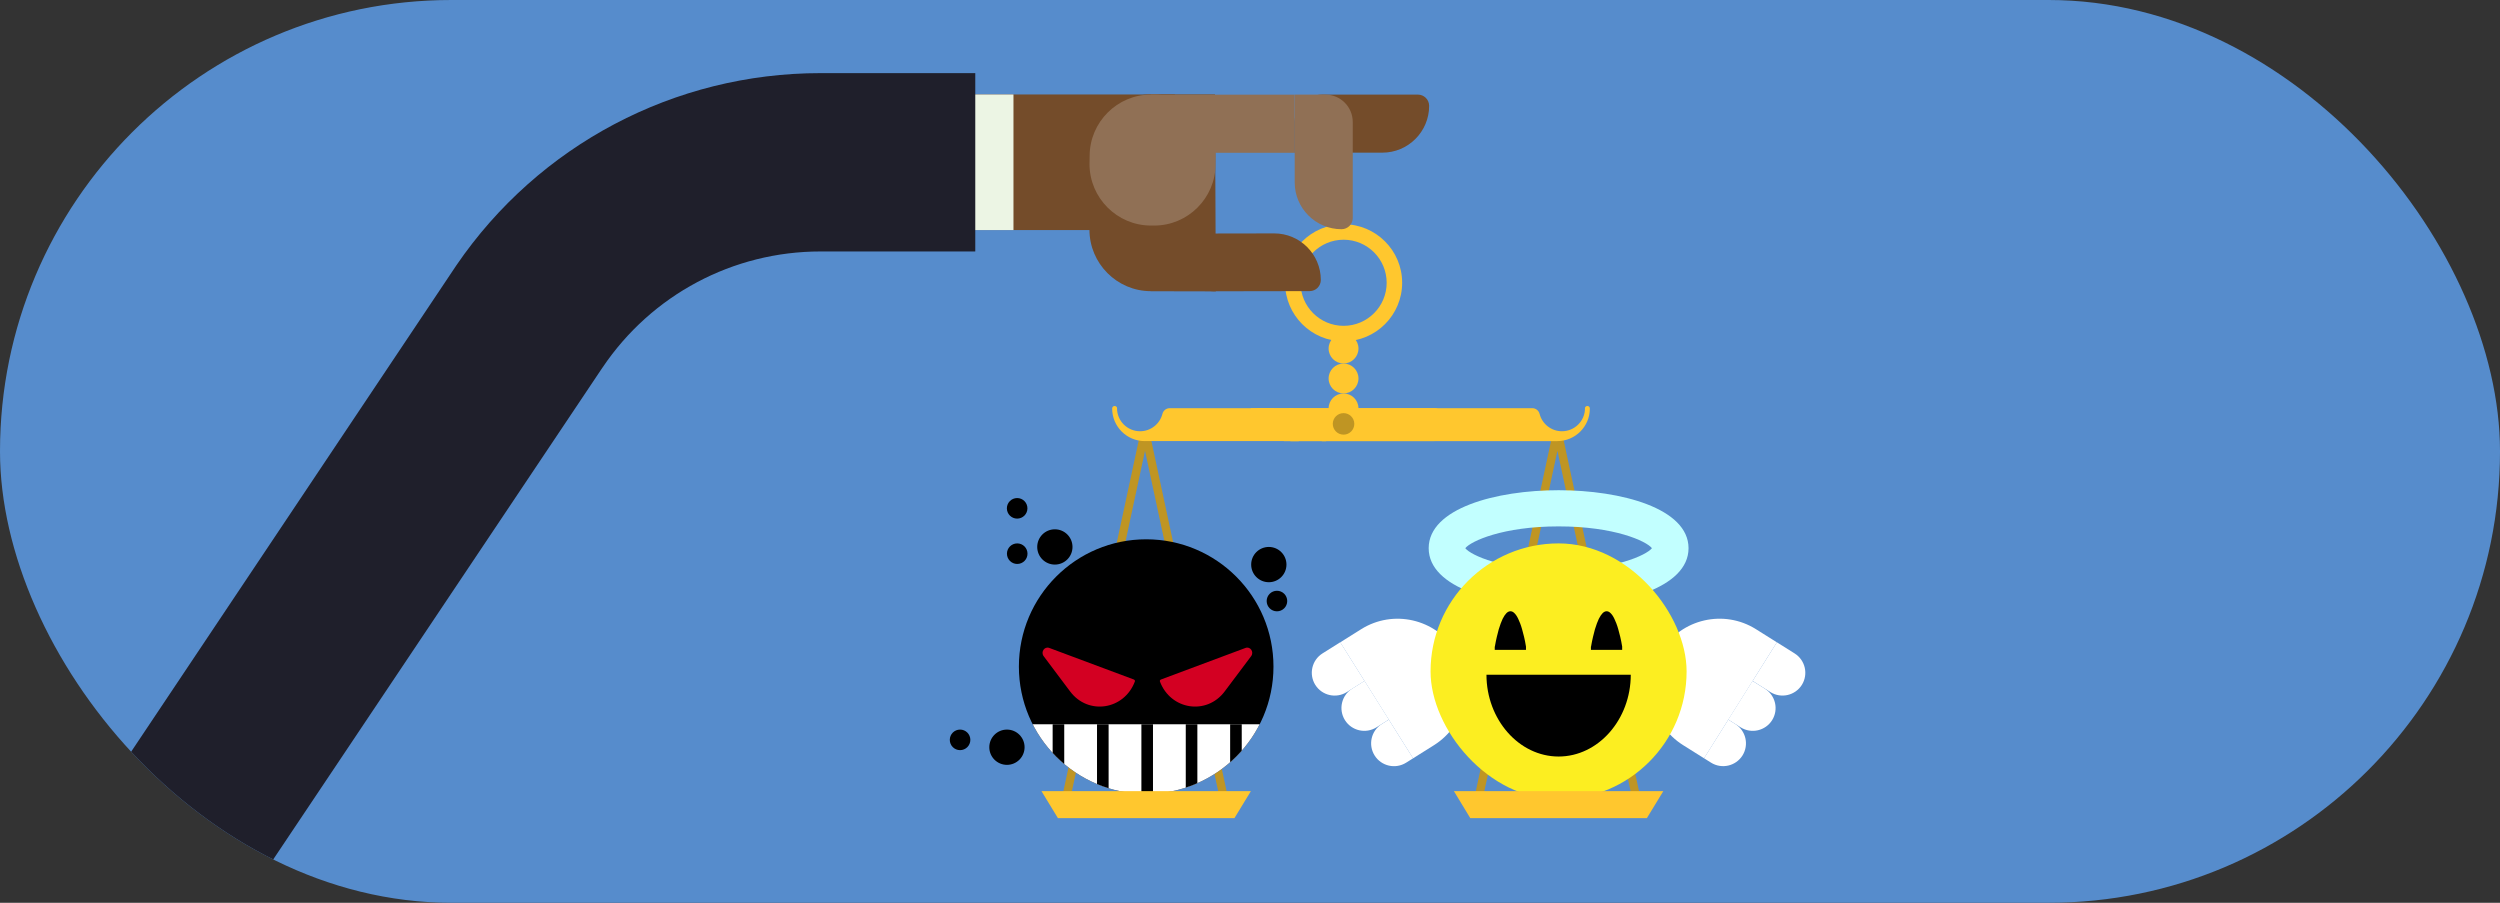
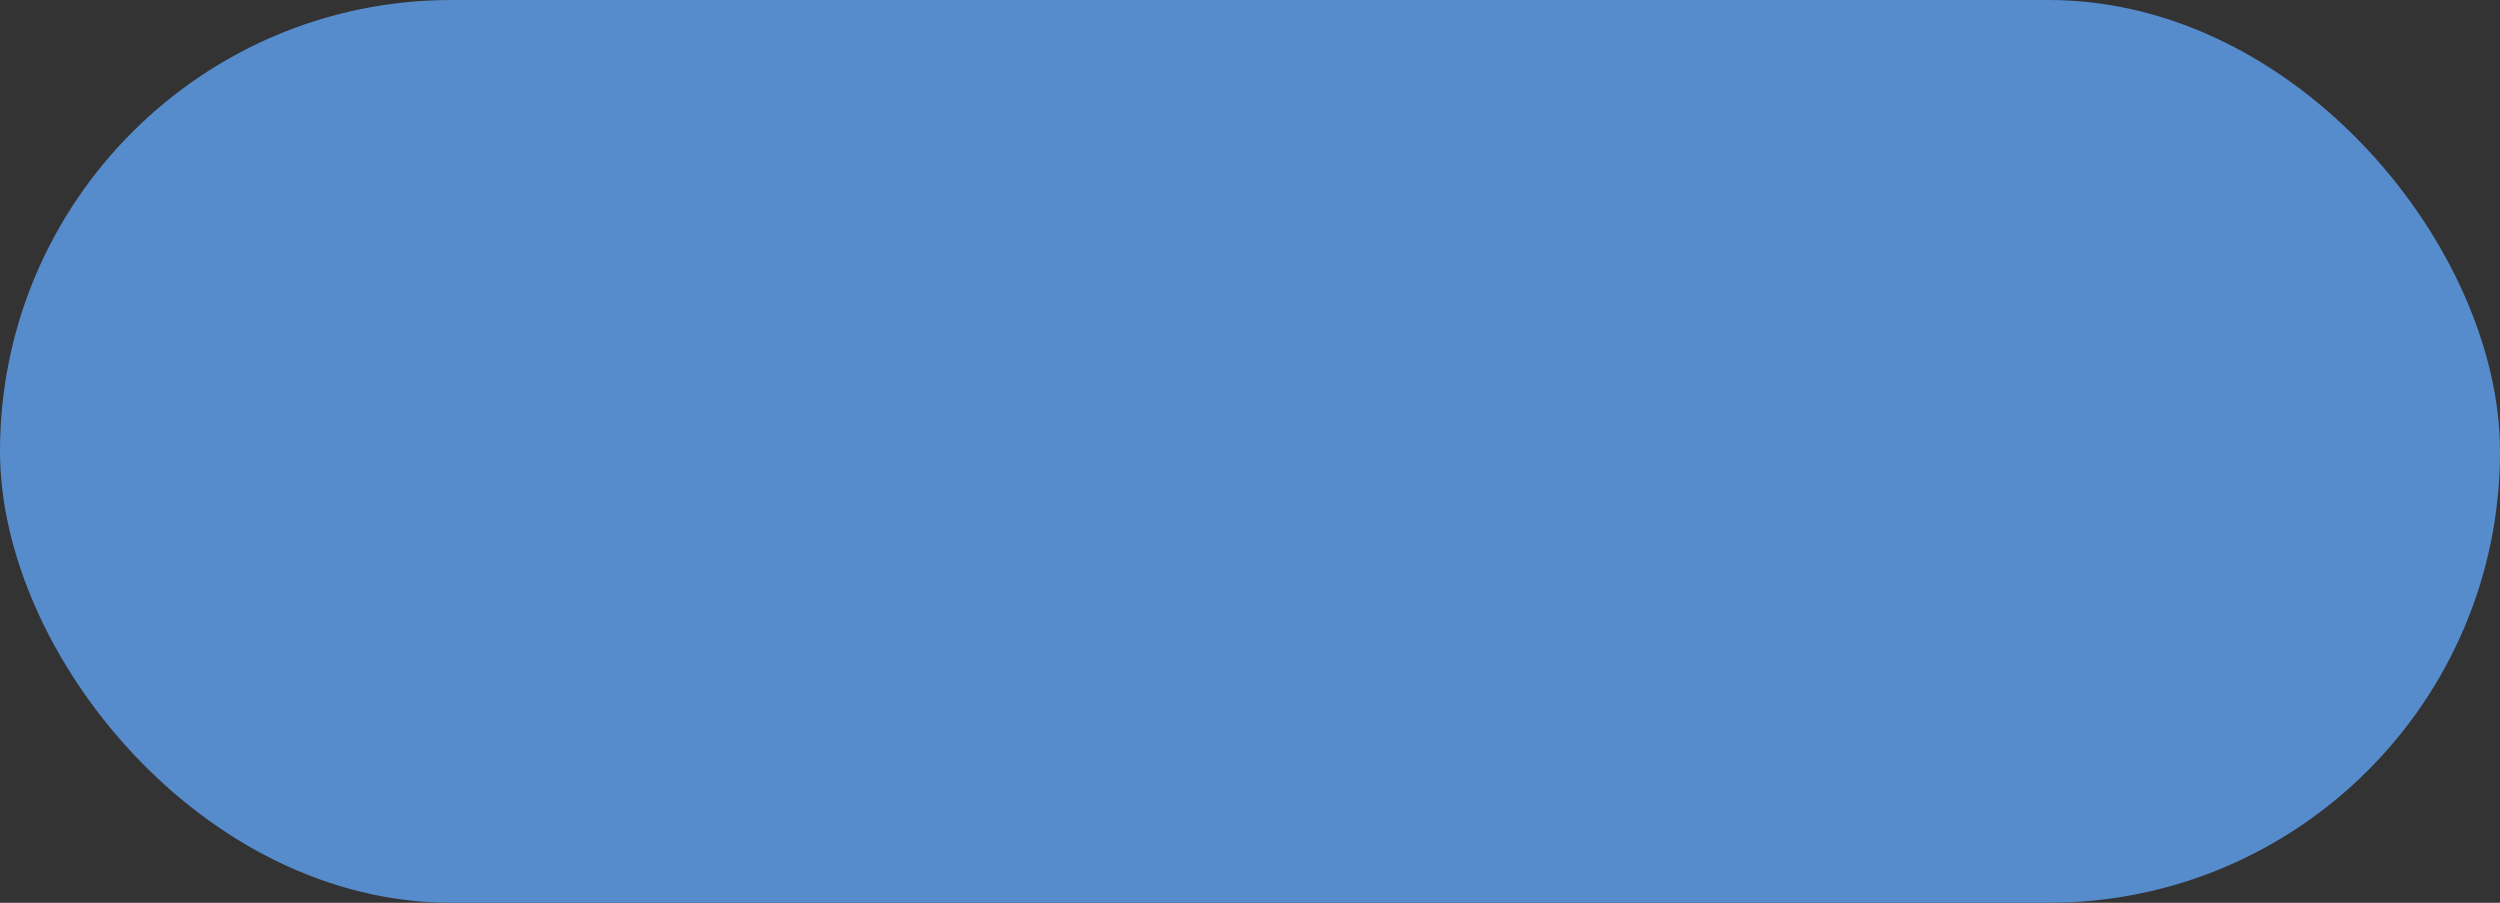
<svg xmlns="http://www.w3.org/2000/svg" id="Calque_1" viewBox="0 0 360 130">
  <rect x="0" y="0" width="360" height="130" fill="#333333" stroke="none" />
  <defs>
    <clipPath id="clippath">
-       <rect x="0" y="0" width="360" height="130" rx="65" ry="65" style="fill:none;" />
-     </clipPath>
+       </clipPath>
    <clipPath id="clippath-1">
      <circle cx="165.05" cy="95.99" r="18.33" style="fill:none;" />
    </clipPath>
  </defs>
  <rect x="0" y="0" width="360" height="130" rx="65" ry="65" style="fill:#568ccc;" />
  <g style="clip-path:url(#clippath);">
    <g>
      <g>
        <path d="M176.23,115.49c-.28,0-.52-.19-.58-.47l-10.77-50.11-10.76,50.11c-.07,.32-.39,.53-.71,.46-.32-.07-.53-.39-.46-.71l11.18-52.06c.07-.35,.38-.61,.75-.61s.68,.26,.75,.62l11.18,52.05c.07,.32-.14,.64-.46,.71-.04,0-.08,.01-.13,.01Zm-11.77-52.53h0Zm.84-.01v0Z" style="fill:#bf9523;" />
        <path d="M235.62,115.49c-.28,0-.52-.19-.58-.47l-10.77-50.11-10.76,50.11c-.07,.32-.39,.53-.71,.46-.32-.07-.53-.39-.46-.71l11.18-52.06c.07-.35,.38-.61,.75-.61s.68,.26,.75,.62l11.18,52.05c.07,.32-.14,.64-.46,.71-.04,0-.08,.01-.13,.01Zm-11.77-52.53h0Zm.84-.01v0Z" style="fill:#bf9523;" />
        <path d="M193.48,49.15c-4.65,0-8.43-3.78-8.43-8.43s3.78-8.43,8.43-8.43,8.43,3.78,8.43,8.43-3.78,8.43-8.43,8.43Zm0-14.63c-3.42,0-6.2,2.78-6.2,6.2s2.78,6.2,6.2,6.2,6.2-2.78,6.2-6.2-2.78-6.2-6.2-6.2Z" style="fill:#ffc72e;" />
        <circle cx="193.47" cy="50.19" r="2.15" style="fill:#ffc72e;" />
        <circle cx="193.47" cy="54.5" r="2.15" style="fill:#ffc72e;" />
        <circle cx="193.47" cy="58.81" r="2.15" style="fill:#ffc72e;" />
        <g>
          <path d="M164.85,63.52c-2.6,0-4.7-2.1-4.7-4.7,0-.2,.16-.36,.36-.36s.36,.16,.36,.36l-.02-.04c0,1.84,1.49,3.32,3.32,3.32,1.55,0,2.85-1.06,3.22-2.5,.12-.48,.55-.82,1.04-.82h38.13c.59,0,1.07,.48,1.07,1.07v2.59c0,.59-.48,1.07-1.07,1.07h-41.7Z" style="fill:#ffc72e;" />
-           <path d="M224.24,63.52c2.6,0,4.7-2.1,4.7-4.7,0-.2-.16-.36-.36-.36s-.36,.16-.36,.36l.02-.04c0,1.84-1.49,3.32-3.32,3.32-1.55,0-2.85-1.06-3.22-2.5-.12-.48-.55-.82-1.04-.82h-40.5c-.59,0,4.14,4.74,4.74,4.74h39.34Z" style="fill:#ffc72e;" />
-           <path d="M183.45,58.79h-2.33c-.59,0,4.14,4.74,4.74,4.74h1.17" style="fill:#ffc72e;" />
          <path d="M186.23,58.79h-.6c-.59,0,4.14,4.74,4.74,4.74h.6" style="fill:#ffc72e;" />
        </g>
        <circle cx="193.47" cy="61.04" r="1.55" style="fill:#bf9523;" />
        <g>
          <g>
            <g>
              <path d="M244.95,90.56h0c5.44,0,9.86,4.42,9.86,9.86v3.56h-19.72v-3.56c0-5.44,4.42-9.86,9.86-9.86Z" transform="translate(32.3 252.98) rotate(-57.87)" style="fill:#fff;" />
              <g>
                <path d="M256.8,93.8h0c1.81,0,3.29,1.47,3.29,3.29v3.02h-6.57v-3.02c0-1.81,1.47-3.29,3.29-3.29Z" transform="translate(475.48 -68.96) rotate(122.13)" style="fill:#fff;" />
                <path d="M252.92,99.58h0c1.81,0,3.29,1.47,3.29,3.29v2.11h-6.57v-2.11c0-1.81,1.47-3.29,3.29-3.29Z" transform="translate(474.03 -57.52) rotate(122.13)" style="fill:#fff;" />
                <path d="M249.03,105.36h0c1.81,0,3.29,1.47,3.29,3.29v1.19h-6.57v-1.19c0-1.81,1.47-3.29,3.29-3.29Z" transform="translate(472.59 -46.07) rotate(122.13)" style="fill:#fff;" />
              </g>
            </g>
            <g>
              <path d="M194.06,90.56h19.72v3.56c0,5.44-4.42,9.86-9.86,9.86h0c-5.44,0-9.86-4.42-9.86-9.86v-3.56h0Z" transform="translate(230 321.7) rotate(-122.13)" style="fill:#fff;" />
              <g>
                <path d="M188.79,93.8h6.57v3.02c0,1.81-1.47,3.29-3.29,3.29h0c-1.81,0-3.29-1.47-3.29-3.29v-3.02h0Z" transform="translate(172.03 -117.27) rotate(57.87)" style="fill:#fff;" />
-                 <path d="M192.67,99.58h6.57v2.11c0,1.81-1.47,3.29-3.29,3.29h0c-1.81,0-3.29-1.47-3.29-3.29v-2.11h0Z" transform="translate(178.36 -118.07) rotate(57.87)" style="fill:#fff;" />
+                 <path d="M192.67,99.58h6.57v2.11c0,1.81-1.47,3.29-3.29,3.29h0c-1.81,0-3.29-1.47-3.29-3.29v-2.11h0" transform="translate(178.36 -118.07) rotate(57.87)" style="fill:#fff;" />
                <path d="M196.56,105.36h6.57v1.19c0,1.81-1.47,3.29-3.29,3.29h0c-1.81,0-3.29-1.47-3.29-3.29v-1.19h0Z" transform="translate(184.68 -118.86) rotate(57.87)" style="fill:#fff;" />
              </g>
            </g>
          </g>
          <g>
            <path d="M224.44,87.29c-9.01,0-18.71-2.61-18.71-8.35s9.7-8.35,18.71-8.35,18.71,2.61,18.71,8.35-9.7,8.35-18.71,8.35Zm-13.44-8.35c.8,1.02,5.4,3.14,13.44,3.14s12.64-2.13,13.44-3.14c-.8-1.02-5.4-3.14-13.44-3.14s-12.64,2.13-13.44,3.14Z" style="fill:#c2ffff;" />
            <rect x="206" y="78.25" width="36.87" height="36.87" rx="18.44" ry="18.44" style="fill:#fcee21;" />
            <path d="M215.26,93.11c.19-1.12,.38-1.79,.56-2.49,.19-.64,.38-1.11,.56-1.51,.19-.38,.38-.65,.56-.83,.19-.18,.38-.26,.56-.26,.19,0,.38,.08,.56,.26,.19,.18,.38,.44,.56,.83,.19,.4,.38,.86,.56,1.51,.19,.7,.38,1.36,.56,2.49v.47h-4.5v-.47Z" />
            <path d="M229.11,93.11c.19-1.12,.38-1.79,.56-2.49,.19-.64,.38-1.11,.56-1.51,.19-.38,.38-.65,.56-.83,.19-.18,.38-.26,.56-.26,.19,0,.38,.08,.56,.26,.19,.18,.38,.44,.56,.83,.19,.4,.38,.86,.56,1.51,.19,.7,.38,1.36,.56,2.49v.47h-4.5v-.47Z" />
            <path d="M234.83,97.16c0,6.46-4.69,11.78-10.39,11.78s-10.39-5.32-10.39-11.78h20.79Z" />
          </g>
        </g>
        <g>
          <circle cx="165.05" cy="95.99" r="18.33" />
          <g style="clip-path:url(#clippath-1);">
            <g>
              <rect x="147.89" y="104.29" width="34.51" height="11.04" style="fill:#fff;" />
              <rect x="164.36" y="104.29" width="1.67" height="11.04" />
              <rect x="157.97" y="104.29" width="1.67" height="11.04" />
              <rect x="151.58" y="104.29" width="1.67" height="11.04" />
              <rect x="170.75" y="104.29" width="1.67" height="11.04" />
              <rect x="177.14" y="104.29" width="1.67" height="11.04" />
            </g>
          </g>
          <g>
            <path d="M167.15,97.86l12.21-4.56c.68-.25,1.25,.58,.81,1.18l-3.82,5.09c-2.59,3.46-7.78,2.66-9.32-1.43h0c-.04-.11,.02-.24,.12-.27Z" style="fill:#d30022;" />
-             <path d="M163.3,97.86l-12.21-4.56c-.68-.25-1.25,.58-.81,1.18l3.82,5.09c2.59,3.46,7.78,2.66,9.32-1.43h0c.04-.11-.02-.24-.12-.27Z" style="fill:#d30022;" />
          </g>
          <circle cx="146.48" cy="79.73" r="1.48" />
          <circle cx="146.47" cy="73.2" r="1.48" />
          <circle cx="183.88" cy="86.55" r="1.48" />
          <circle cx="138.25" cy="106.54" r="1.48" />
          <circle cx="151.9" cy="78.76" r="2.54" />
          <circle cx="182.71" cy="81.3" r="2.54" />
          <circle cx="145" cy="107.6" r="2.54" />
        </g>
        <polygon points="177.76 117.81 152.34 117.81 149.97 113.92 180.13 113.92 177.76 117.81" style="fill:#ffc72e;" />
        <polygon points="237.15 117.81 211.72 117.81 209.36 113.92 239.52 113.92 237.15 117.81" style="fill:#ffc72e;" />
      </g>
      <g>
        <g>
          <rect x="138.56" y="13.61" width="30.62" height="19.53" transform="translate(307.74 46.74) rotate(180)" style="fill:#744c2a;" />
          <rect x="137.63" y="13.61" width="8.3" height="19.53" transform="translate(283.57 46.74) rotate(180)" style="fill:#ecf5e4;" />
          <g>
            <path d="M165.72,41.94l9.36,.02-.12-28.37h-9.2c-4.87,0-8.85,3.96-8.86,8.83l-.02,10.65c0,4.87,3.96,8.85,8.83,8.86Z" style="fill:#744c2a;" />
            <path d="M172.52,33.62h13.76c2.16,0,3.92,1.76,3.92,3.92v4.4h-12.58c-3.7,0-6.71-3.01-6.71-6.71h0c0-.89,.72-1.61,1.61-1.61Z" transform="translate(361.17 75.24) rotate(179.9)" style="fill:#744c2a;" />
            <path d="M193.15,13.64h12.63v4.42c0,2.17-1.76,3.94-3.94,3.94h-13.82c-.89,0-1.62-.72-1.62-1.62h0c0-3.72,3.02-6.74,6.74-6.74Z" transform="translate(392.2 35.59) rotate(179.99)" style="fill:#744c2a;" />
            <path d="M187.65,19.14h12.63v4.42c0,2.17-1.76,3.94-3.94,3.94h-13.82c-.89,0-1.62-.72-1.62-1.62h0c0-3.72,3.02-6.74,6.74-6.74Z" transform="translate(167.33 213.91) rotate(-90.01)" style="fill:#907055;" />
            <path d="M165.72,32.48h.46c4.87,.02,8.85-3.96,8.86-8.82l.02-1.18c0-4.87-3.96-8.85-8.83-8.86h-.46c-4.87-.02-8.85,3.96-8.86,8.82l-.02,1.18c0,4.87,3.96,8.85,8.83,8.86Z" style="fill:#907055;" />
            <rect x="165.77" y="13.63" width="20.65" height="8.37" style="fill:#907055;" />
          </g>
        </g>
        <path d="M32.87,133.43L86.57,53.21l.22-.32c7.04-10.44,18.76-16.68,31.36-16.68h22.29V10.53h-22.29c-21.01,0-40.57,10.33-52.42,27.66L12.49,117.81l20.38,15.62Z" style="fill:#1f1f2b;" />
      </g>
    </g>
  </g>
</svg>